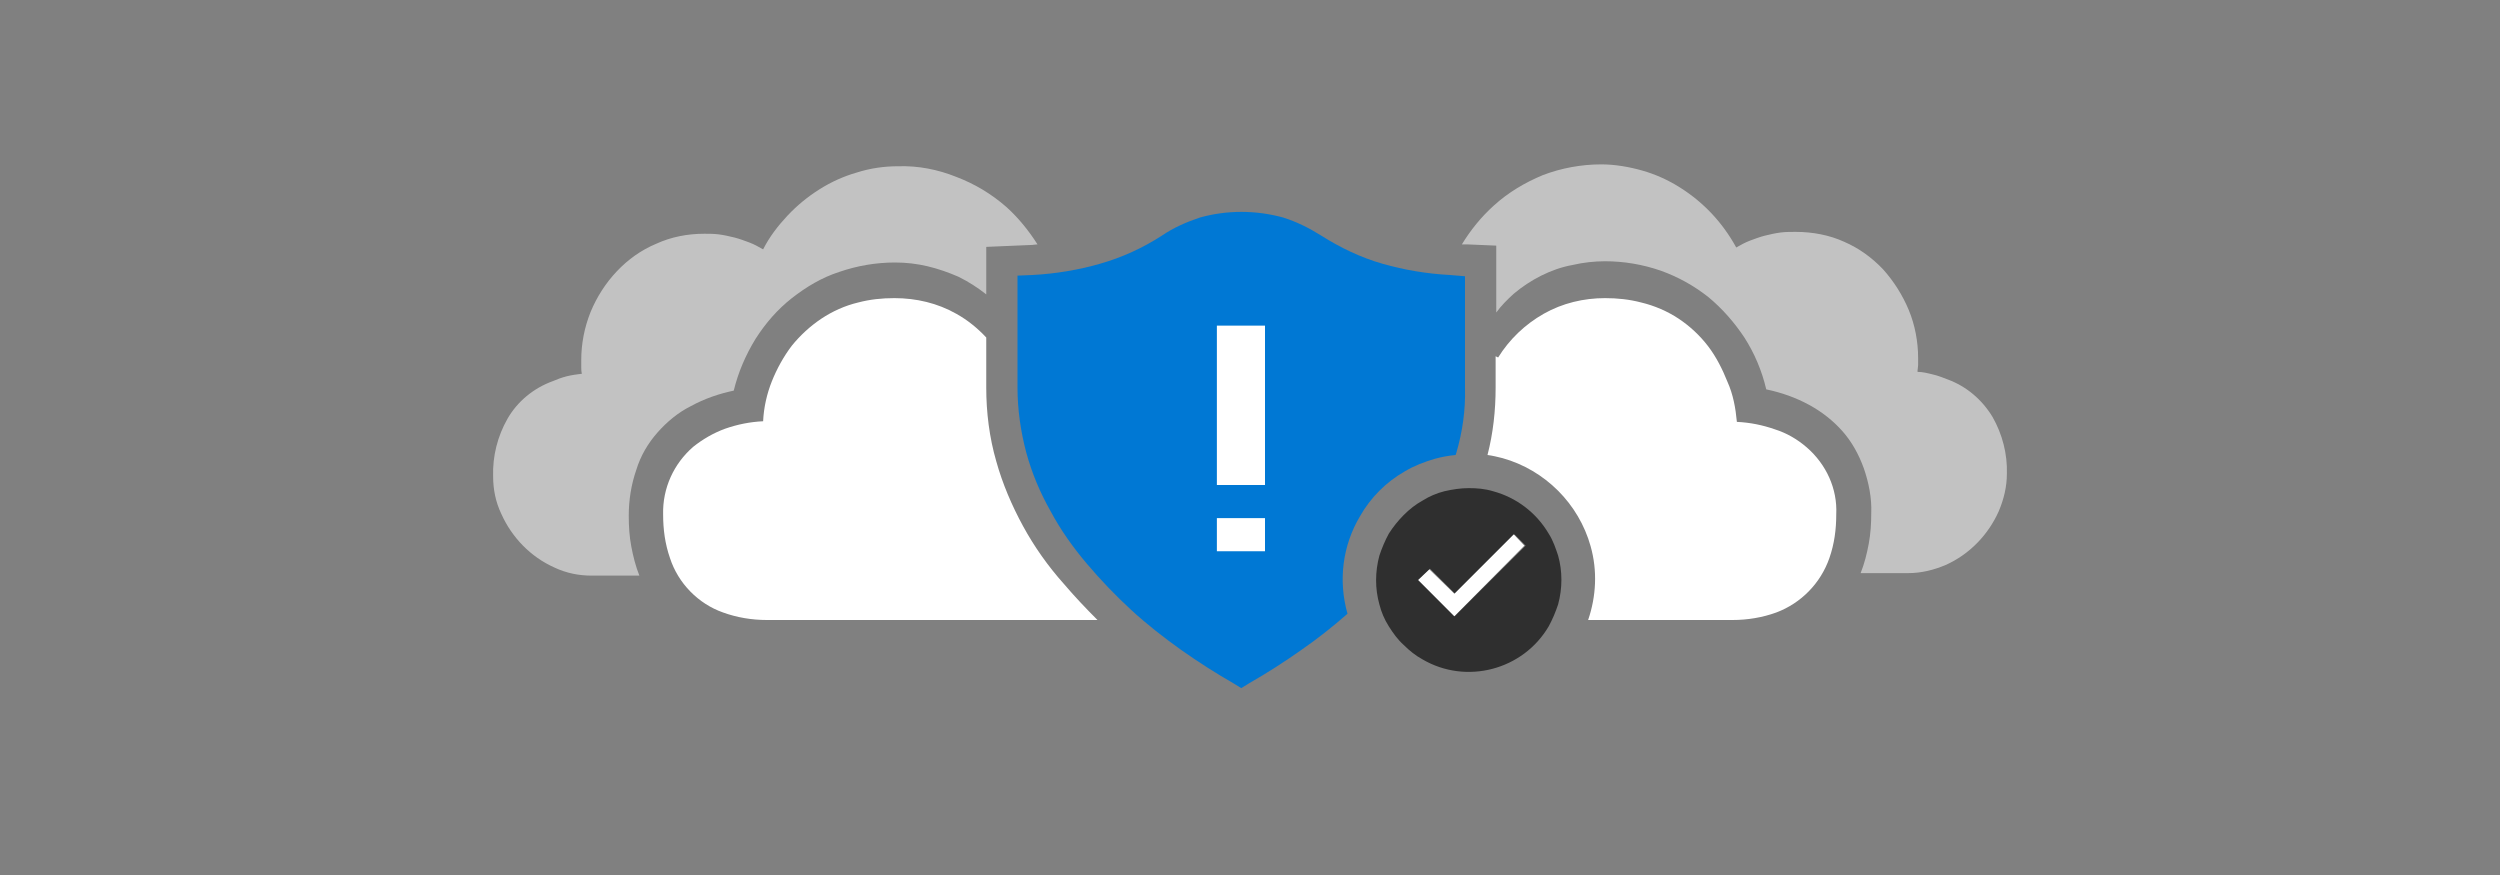
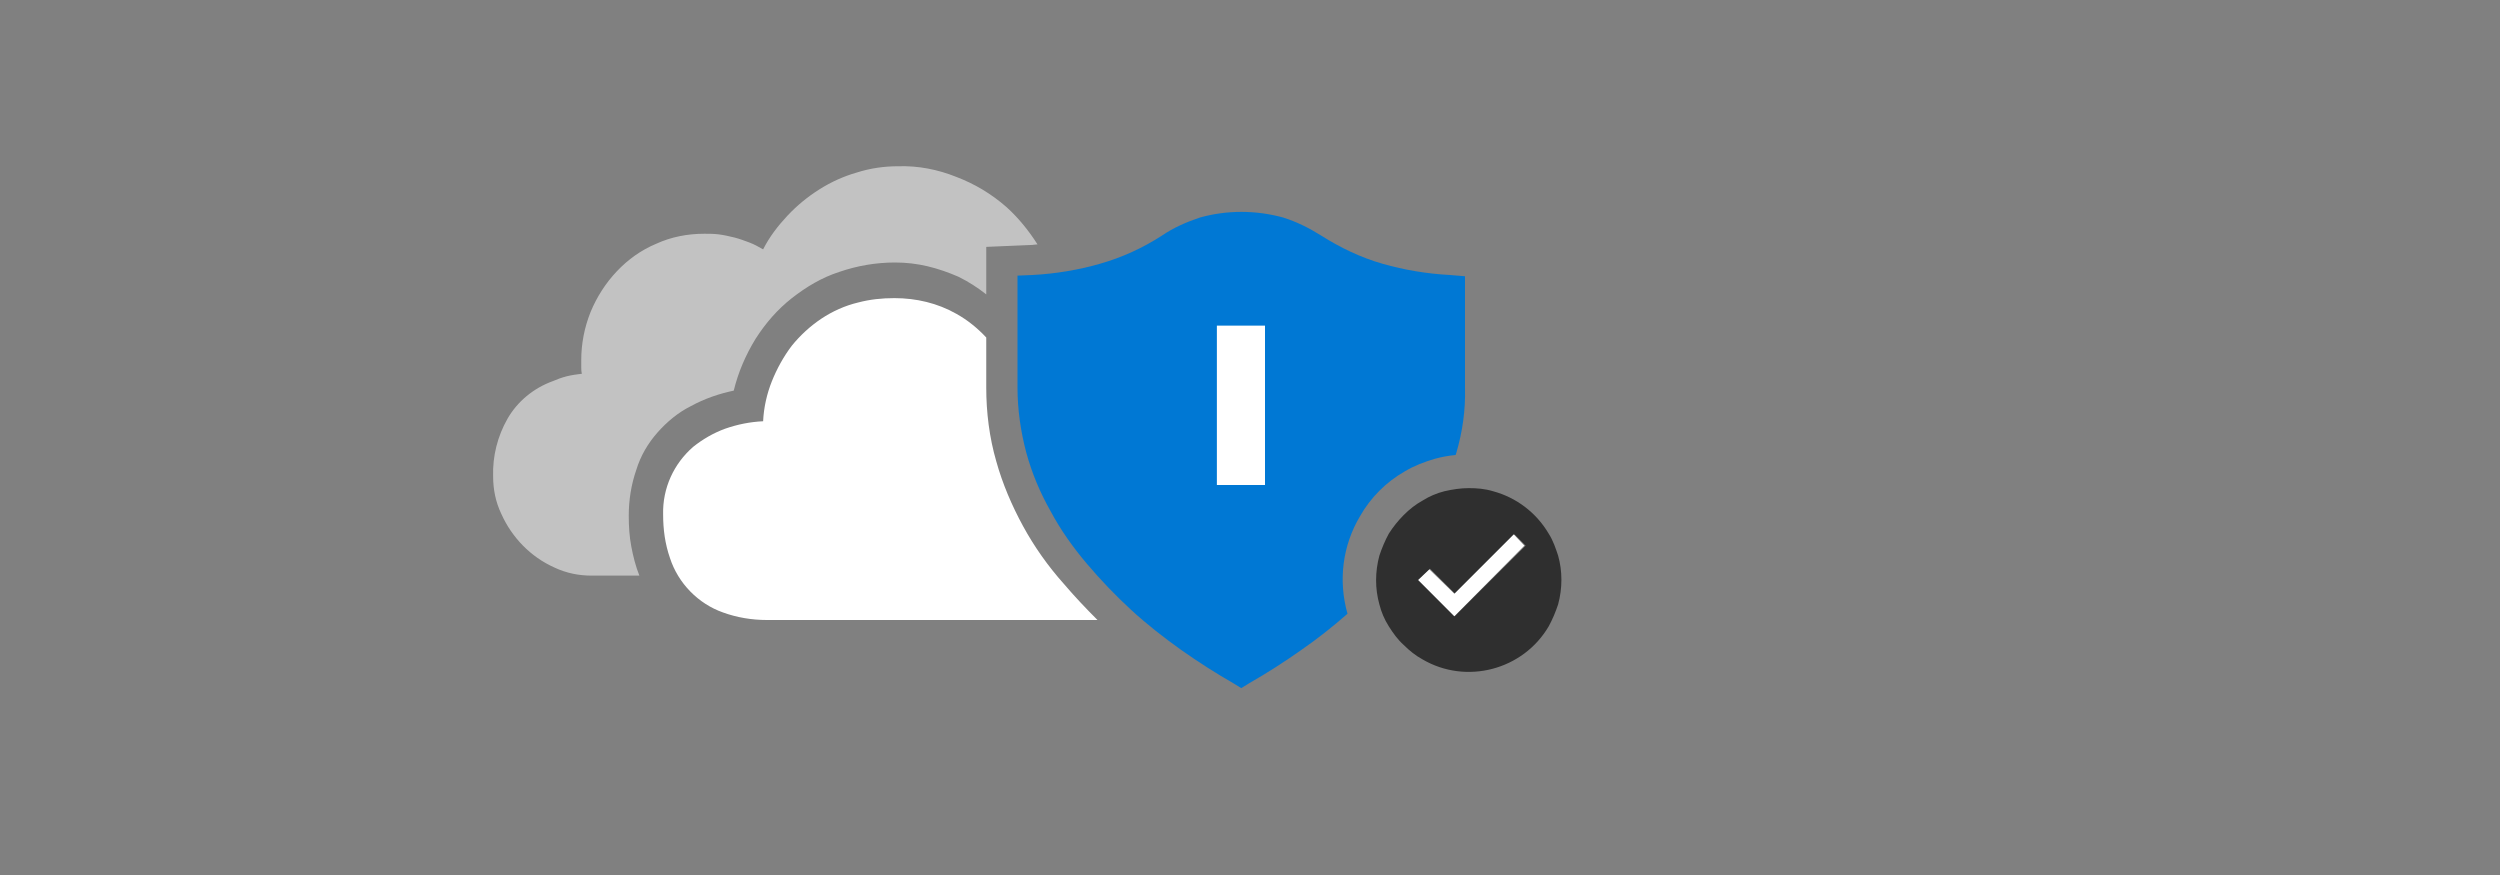
<svg xmlns="http://www.w3.org/2000/svg" version="1.1" id="Layer_1" x="0px" y="0px" viewBox="0 0 400 140" style="enable-background:new 0 0 400 140;" xml:space="preserve">
  <rect x="0" y="0" width="400" height="140" fill="#808080" stroke="none" />
  <style type="text/css">
	.st0{fill:#E0EAEF;}
	.st1{fill:#2F2F2F;}
	.st2{fill:#FFFFFF;}
	.st3{fill:#0078D4;}
	.st4{fill:#C2C2C2;}
</style>
  <title>Kaizala-SecurityPrivacyCompliance-400x140</title>
  <polygon class="st0" points="198.6,33.9 198.6,33.9 198.6,33.9 " />
  <path class="st1" d="M238.9,78.6c-1.3-0.4-2.6-0.5-3.9-0.5l0,0c-1.3,0-2.6,0.2-3.9,0.5c-1.2,0.3-2.4,0.8-3.5,1.5  c-1.1,0.6-2.1,1.4-3,2.3c-0.9,0.9-1.7,1.9-2.4,3c-0.6,1.1-1.1,2.3-1.5,3.5c-0.7,2.6-0.7,5.3,0,7.8c0.3,1.2,0.8,2.4,1.5,3.5  c0.7,1.1,1.4,2.1,2.4,3c0.9,0.9,1.9,1.7,3,2.3c7,4.1,16.1,1.7,20.2-5.3c0.6-1.1,1.1-2.3,1.5-3.5c0.7-2.6,0.7-5.3,0-7.8  c-0.4-1.2-0.8-2.4-1.5-3.5C245.8,82,242.6,79.6,238.9,78.6z M232.7,98.6l-5.7-5.8l1.8-1.8l4,4l9.5-9.5l1.8,1.8L232.7,98.6z" />
  <polygon class="st2" points="232.7,95 228.7,91.1 226.9,92.8 232.7,98.6 243.9,87.3 242.2,85.5 " />
  <path class="st3" d="M217.6,82.6c1.7-3,4.2-5.5,7.2-7.2c1.5-0.9,3.1-1.5,4.8-2c1.1-0.3,2.2-0.5,3.3-0.6c0-0.1,0.1-0.2,0.1-0.3  c1-3.4,1.5-6.9,1.4-10.5V44.2L232,44c-3.7-0.2-7.3-0.8-10.8-1.8c-3.5-1-6.8-2.6-9.8-4.5c-1.9-1.2-3.9-2.2-6.1-2.9  c-4.4-1.2-9-1.2-13.3,0c-2.1,0.7-4.2,1.6-6.1,2.9c-3.1,2-6.4,3.5-9.9,4.5c-3.5,1-7.1,1.6-10.8,1.8l-2.4,0.1V62c0,3.5,0.5,7,1.4,10.4  c0.9,3.3,2.2,6.4,3.9,9.4c1.6,3,3.6,5.8,5.8,8.4c2.2,2.6,4.6,5.1,7.1,7.4c2.5,2.3,5.2,4.4,8,6.4c2.7,1.9,5.5,3.7,8.3,5.3l1.3,0.8  l1.3-0.8c2.8-1.6,5.6-3.4,8.3-5.3c2.6-1.8,5-3.7,7.4-5.8C214.1,92.9,214.8,87.3,217.6,82.6L217.6,82.6z" />
-   <path class="st4" d="M318.8,66.7c-1.7-2.8-4.2-4.9-7.2-6c-0.8-0.3-1.5-0.6-2.4-0.8c-0.8-0.2-1.6-0.4-2.4-0.4c0-0.4,0.1-0.8,0.1-1.1  s0-0.7,0-1.1c0-2.6-0.5-5.3-1.5-7.7c-1-2.4-2.4-4.6-4.1-6.5c-1.8-1.9-3.9-3.4-6.2-4.4c-2.4-1.1-5.1-1.6-7.8-1.6  c-0.8,0-1.6,0-2.4,0.1c-0.8,0.1-1.7,0.3-2.5,0.5c-0.8,0.2-1.6,0.5-2.4,0.8c-0.8,0.3-1.5,0.7-2.2,1.1c-1.1-2-2.4-3.8-3.9-5.4  c-1.5-1.6-3.2-3-5.1-4.2c-1.9-1.2-3.9-2.1-6-2.7c-2.1-0.6-4.4-1-6.6-1c-3.2,0-6.4,0.6-9.3,1.7c-2.9,1.2-5.6,2.8-7.9,4.9  c-2,1.8-3.7,3.9-5.1,6.2h0.8l4.7,0.2V50c0.8-1.1,1.8-2.1,2.8-3c1.3-1.1,2.8-2.1,4.4-2.9c1.6-0.8,3.3-1.4,5-1.7  c1.7-0.4,3.5-0.6,5.2-0.6c3,0,6,0.5,8.9,1.5c2.8,1,5.3,2.4,7.6,4.2c2.3,1.9,4.2,4.1,5.8,6.5c1.6,2.5,2.8,5.3,3.5,8.3l0,0  c2.4,0.5,4.7,1.3,6.9,2.5c2,1.1,3.8,2.5,5.3,4.2c1.5,1.7,2.6,3.7,3.4,5.9c0.8,2.3,1.3,4.8,1.2,7.2c0,1.6-0.1,3.3-0.4,4.9  c-0.3,1.6-0.7,3.2-1.3,4.7h7.6c2.1,0,4.1-0.5,6-1.3c3.8-1.7,6.8-4.8,8.5-8.6c0.8-1.9,1.3-3.9,1.3-6  C321.2,72.7,320.4,69.5,318.8,66.7z" />
-   <path class="st2" d="M289.1,71.6c-1.5-1.3-3.2-2.3-5.1-2.9c-2-0.7-4-1.1-6.1-1.2c-0.2-2.2-0.6-4.4-1.5-6.4c-0.8-2-1.8-4-3.1-5.7  c-1.3-1.7-2.9-3.2-4.7-4.4c-1.8-1.2-3.9-2.1-6-2.6c-1.9-0.5-3.8-0.7-5.8-0.7c-3.4,0-6.8,0.8-9.8,2.5c-3,1.7-5.5,4.1-7.3,7l-0.4-0.2  V62c0,3.7-0.4,7.3-1.3,10.8c0.8,0.1,1.6,0.3,2.4,0.5c6.8,1.9,12.2,7.3,14.1,14.1c1.1,3.9,0.9,8-0.4,11.8h23.1c2.4,0,4.8-0.4,7-1.2  c4-1.5,7.1-4.7,8.5-8.7c0.8-2.3,1.1-4.6,1.1-7C294,78.2,292.2,74.3,289.1,71.6z" />
  <path class="st4" d="M105.2,69.2c1.5-1.7,3.3-3.2,5.3-4.2c2.2-1.2,4.5-2,6.9-2.5l0,0c0.7-2.9,1.9-5.7,3.5-8.3  c1.6-2.5,3.5-4.7,5.8-6.5c2.3-1.8,4.8-3.3,7.6-4.2c2.9-1,5.9-1.5,8.9-1.5c1.8,0,3.5,0.2,5.2,0.6c1.7,0.4,3.4,1,5,1.7  c1.6,0.8,3,1.7,4.4,2.8v-7.6l4.7-0.2l2.4-0.1c0.4,0,0.8-0.1,1.1-0.1c-1.4-2.2-3.1-4.3-5-6c-2.4-2.1-5.1-3.7-8-4.8  c-3-1.2-6.1-1.8-9.3-1.7c-2.2,0-4.4,0.3-6.6,1c-2.1,0.6-4.1,1.5-6,2.7c-1.9,1.2-3.6,2.6-5.1,4.2c-1.5,1.6-2.9,3.4-3.9,5.4  c-0.7-0.4-1.4-0.8-2.2-1.1c-0.8-0.3-1.6-0.6-2.4-0.8c-0.8-0.2-1.7-0.4-2.5-0.5c-0.8-0.1-1.6-0.1-2.3-0.1c-2.7,0-5.3,0.5-7.7,1.6  c-2.4,1-4.5,2.5-6.3,4.4c-1.8,1.9-3.2,4.1-4.2,6.5c-1,2.5-1.5,5.1-1.5,7.7c0,0.4,0,0.8,0,1.1s0,0.7,0.1,1.1  c-0.8,0.1-1.6,0.2-2.4,0.4c-0.8,0.2-1.6,0.5-2.3,0.8c-3,1.1-5.6,3.2-7.2,6c-1.6,2.8-2.4,6-2.3,9.2c0,2.1,0.4,4.1,1.3,6  c1.7,3.8,4.7,6.9,8.5,8.6c1.9,0.9,3.9,1.3,6,1.3h7.6c-0.6-1.5-1-3.1-1.3-4.7c-0.3-1.6-0.4-3.2-0.4-4.9c0-2.5,0.4-5,1.2-7.3  C102.5,72.9,103.7,70.9,105.2,69.2z" />
  <path class="st2" d="M163.7,84.2c-1.8-3.3-3.3-6.8-4.3-10.4c-1.1-3.8-1.6-7.8-1.6-11.8v-8c-1.4-1.5-3-2.8-4.8-3.8  c-3-1.7-6.4-2.5-9.9-2.5c-2,0-3.9,0.2-5.8,0.7c-2.1,0.5-4.1,1.4-5.9,2.6c-1.8,1.2-3.4,2.7-4.7,4.3c-1.3,1.7-2.4,3.7-3.2,5.7  c-0.8,2-1.3,4.2-1.4,6.4c-2.1,0.1-4.1,0.5-6.1,1.2c-1.9,0.7-3.6,1.7-5.1,2.9c-3.1,2.7-4.9,6.6-4.8,10.8c0,2.4,0.3,4.7,1.1,7  c1.3,4,4.5,7.3,8.5,8.7c2.2,0.8,4.6,1.2,7,1.2h52.9c-1.9-1.9-3.7-3.8-5.4-5.8C167.7,90.6,165.5,87.5,163.7,84.2z" />
  <path class="st0" d="M221.6,99.3L221.6,99.3L221.6,99.3L221.6,99.3z" />
  <polyline class="st2" points="202.4,52.1 202.4,77.6 194.7,77.6 194.7,52.1 202.4,52.1 " />
-   <rect x="194.7" y="82.9" class="st2" width="7.7" height="5.3" />
</svg>